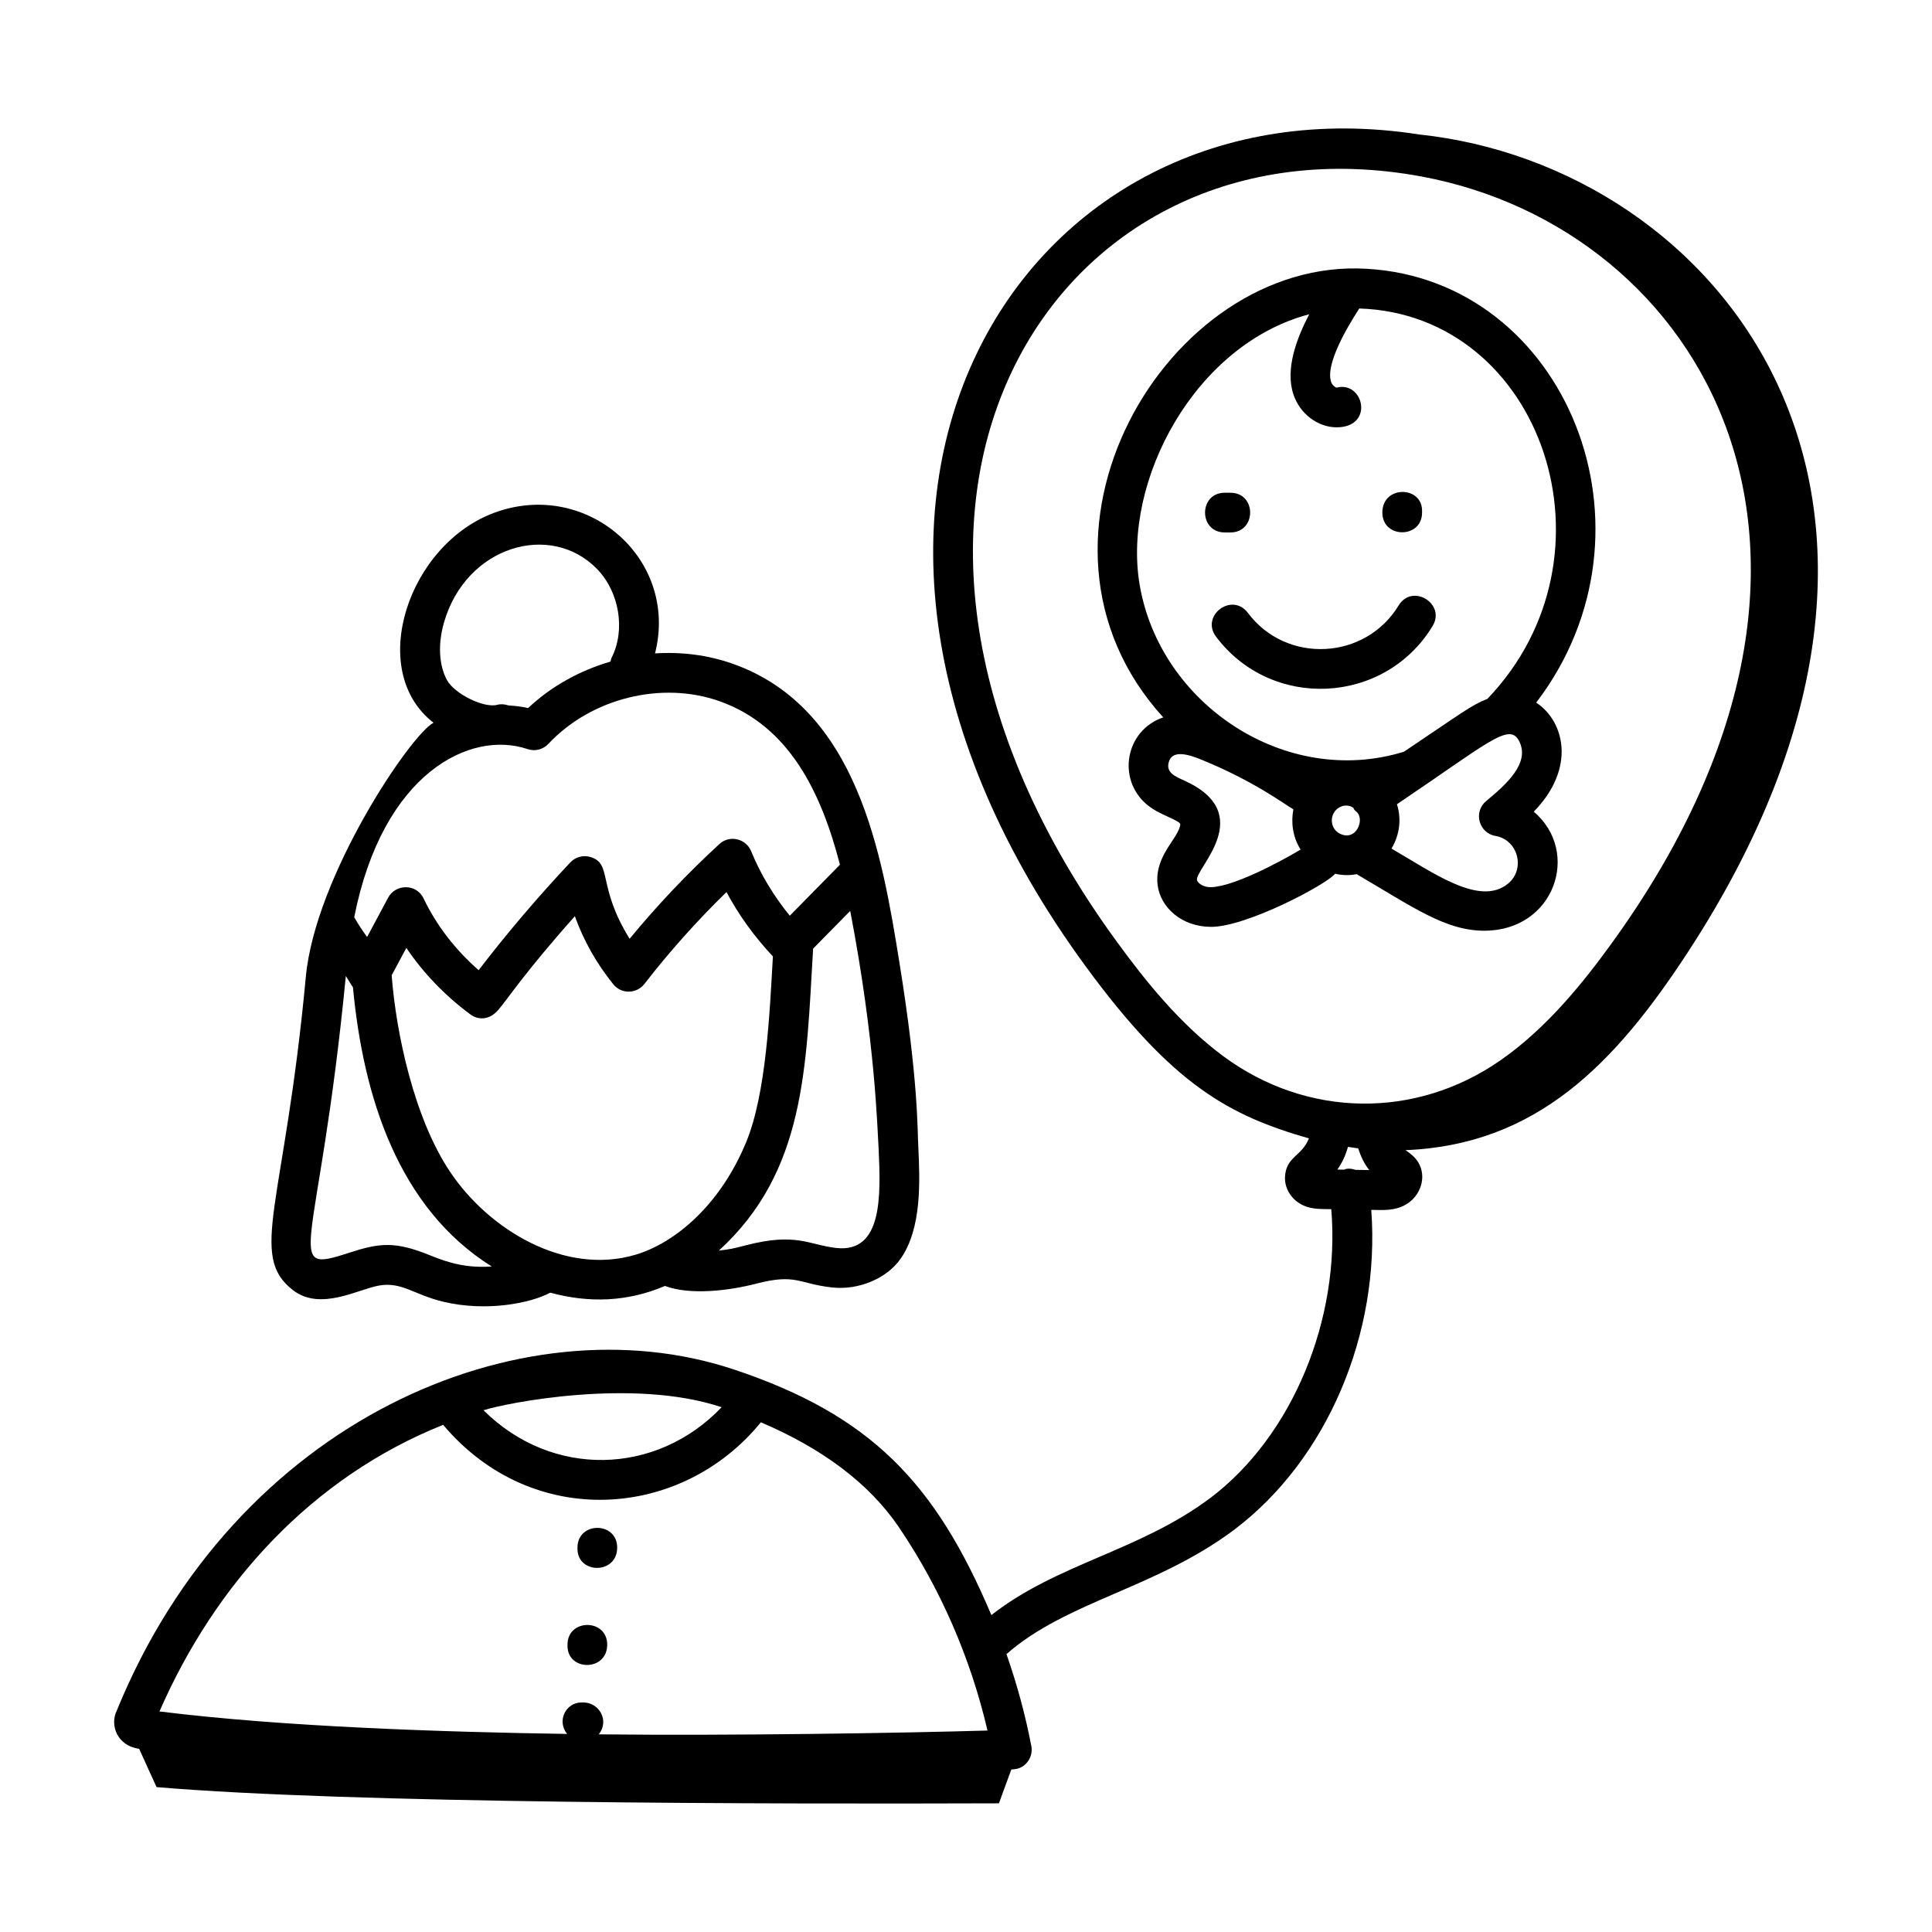
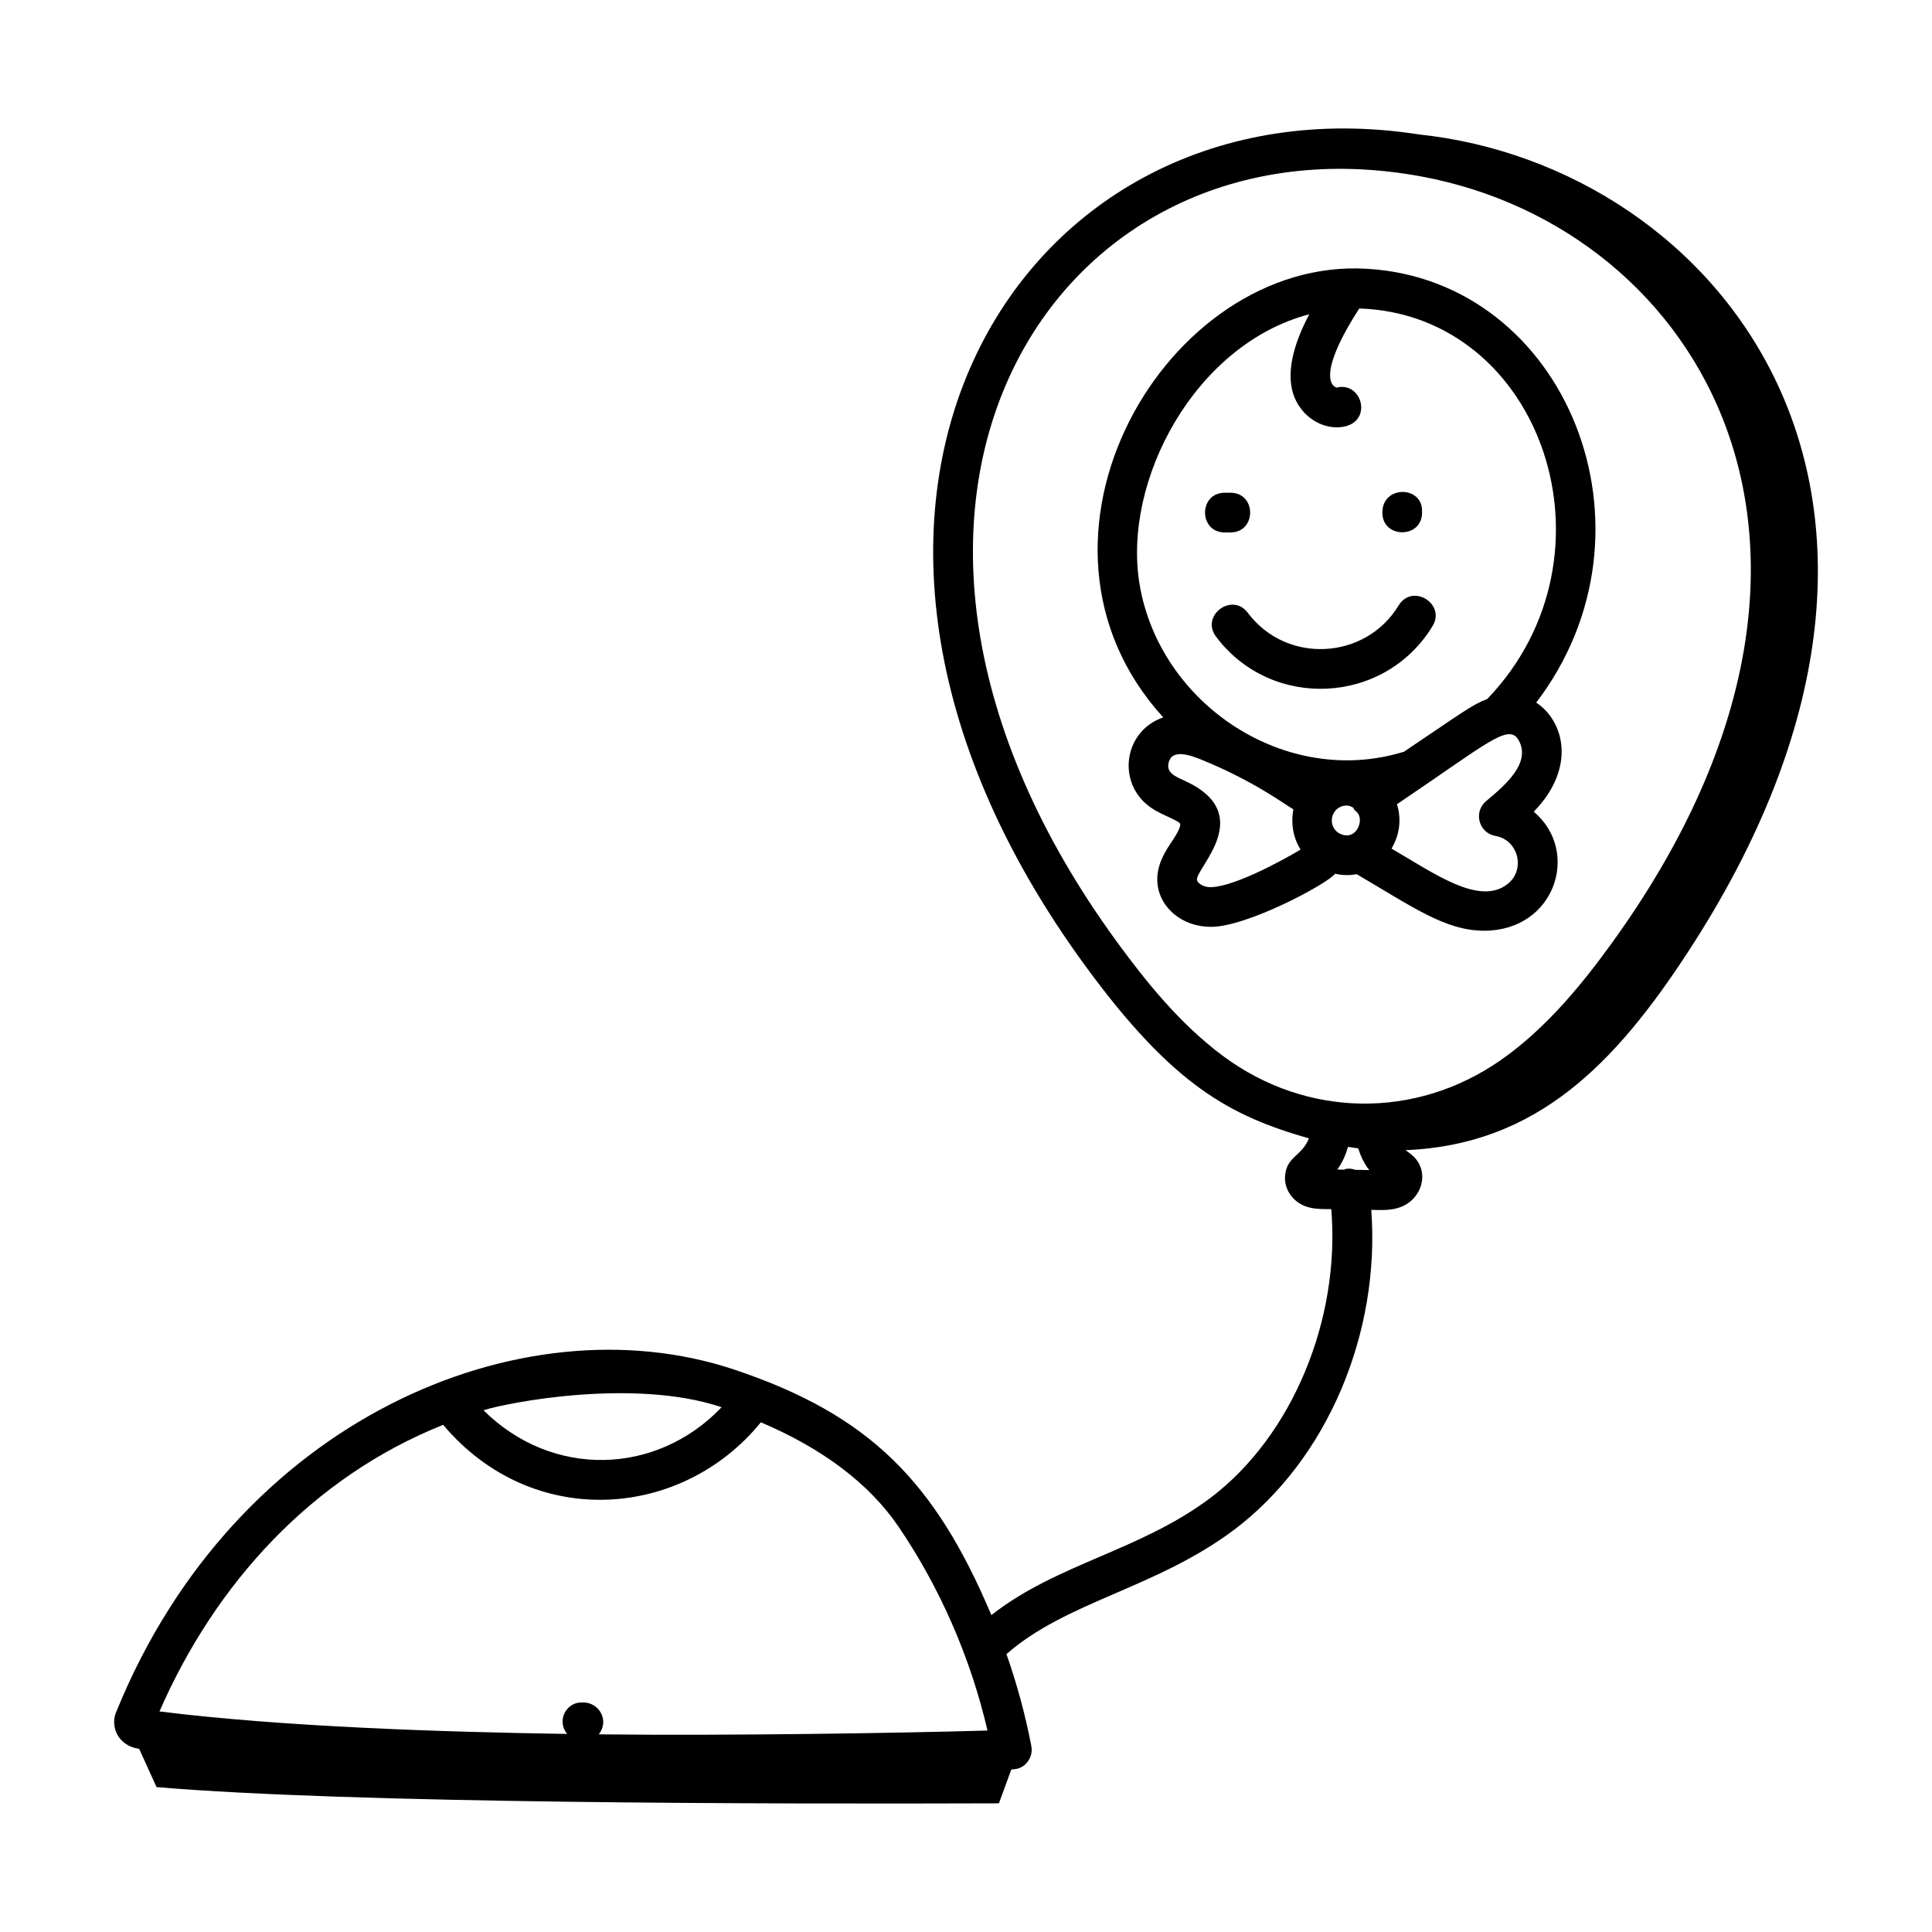
<svg xmlns="http://www.w3.org/2000/svg" enable-background="new 0 0 73 73" viewBox="0 0 73 73">
-   <path d="M11.555 36.915c-.801 8.611-2.194 10.512-.484 11.834 1.047.806 2.481-.05 3.263-.177.848-.145 1.316.351 2.413.613 1.66.397 3.34.042 4.043-.342 1.475.4 2.924.349 4.335-.254.956.359 2.422.178 3.428-.081 1.535-.401 1.607-.004 2.884.138 1.002.111 2.072-.335 2.595-1.089.804-1.158.725-2.921.667-4.208-.039-.565.021-2.423-.711-6.956-.656-4.062-1.556-9.625-6.288-11.308-.951-.339-1.957-.46-2.95-.396.907-3.582-2.576-6.579-6.038-5.328-3.284 1.185-4.886 5.97-2.332 7.947C15.511 27.763 11.908 33.105 11.555 36.915zM16.27 47.44c-1.339-.544-1.905-.486-3.1-.098-2.545.831-1.119.01-.103-10.464.125.191.217.357.27.429.388 4.152 1.722 8.339 5.243 10.547C17.643 47.917 16.971 47.726 16.27 47.44zM17.018 44.294c-1.376-2.037-2.054-5.276-2.219-7.442l.554-1.035c.642.949 1.462 1.803 2.419 2.512.27.201.696.245 1.052-.166.37-.428.987-1.402 2.897-3.544.329.917.819 1.789 1.452 2.571.319.394.892.353 1.176-.012.94-1.214 1.98-2.378 3.101-3.472.464.873 1.055 1.686 1.754 2.432-.122 2.104-.249 5.171-1.01 7.017-.98 2.376-2.678 3.801-4.167 4.25C21.333 48.213 18.465 46.45 17.018 44.294zM31.604 47.155c-1.043-.116-1.512-.598-3.429-.1-.421.11-.594.153-1.012.197 3.274-2.989 3.295-6.921 3.56-11.408l1.402-1.426c.958 4.996 1.02 8.2 1.074 8.997C33.278 45.167 33.356 47.343 31.604 47.155zM16.777 23.519c.835-2.898 4.028-3.811 5.773-2.029.854.871 1.093 2.316.558 3.364-.023.046-.027.095-.04.143-1.147.336-2.226.92-3.114 1.757-.248-.057-.496-.084-.742-.1-.134-.043-.277-.062-.424-.023-.501.136-1.625-.417-1.904-.943C16.582 25.122 16.543 24.331 16.777 23.519zM19.932 28.304c.278.095.588.019.788-.197 1.621-1.729 4.285-2.389 6.477-1.609 2.626.935 3.836 3.445 4.54 6.175l-1.895 1.927c-.613-.75-1.104-1.567-1.461-2.439-.197-.477-.813-.626-1.202-.267-1.217 1.12-2.354 2.32-3.389 3.578-1.241-2.008-.64-2.837-1.48-3.09-.271-.082-.567-.003-.762.205-1.221 1.298-2.383 2.664-3.463 4.07-.886-.774-1.598-1.7-2.08-2.71-.272-.569-1.059-.55-1.338-.031l-.796 1.489c-.203-.285-.294-.419-.487-.746C14.463 29.191 17.78 27.574 19.932 28.304zM23.32 58.475c0-.993-1.5-.992-1.5 0v.048C21.82 59.485 23.32 59.495 23.32 58.475zM22.943 62.143c0-.993-1.5-.992-1.5 0v.048C21.443 63.153 22.943 63.163 22.943 62.143z" />
  <path d="M53.614,5.08C38.585,2.734,28.271,19.072,41.007,36.493c3.325,4.548,5.479,5.666,8.45,6.521c-0.269,0.687-0.879,0.686-0.904,1.476c-0.014,0.444,0.27,0.87,0.705,1.062c0.34,0.149,0.682,0.129,1.044,0.136c0.346,4.166-1.472,8.572-4.564,10.908c-2.678,2.011-5.793,2.477-8.279,4.43c-2.115-4.998-4.557-7.559-9.747-9.287c-8.013-2.657-18.81,1.89-23.301,12.899c-0.262,0.524-0.006,1.32,0.846,1.44l0.658,1.447c7.379,0.626,23.177,0.642,31.829,0.613l0.467-1.275c0.1-0.024,0.368,0.014,0.606-0.281c0.138-0.172,0.193-0.395,0.151-0.61c-0.225-1.175-0.542-2.338-0.939-3.472c2.276-1.999,5.657-2.485,8.612-4.705c3.506-2.649,5.518-7.412,5.172-12.08c0.465,0.008,0.886,0.039,1.302-0.198c0.557-0.318,0.811-1.043,0.47-1.603c-0.115-0.187-0.271-0.313-0.478-0.456c4.964-0.199,7.921-3.278,10.653-7.457C75.069,18.697,64.879,6.269,53.614,5.08z M27.239,53.162c0.009,0.003,0.017,0.007,0.027,0.01c-2.468,2.587-6.406,2.688-8.997,0.114C19.128,53.008,23.909,52.06,27.239,53.162z M16.744,53.837c3.375,4.002,9.018,3.575,12.005-0.096c2.345,0.999,4.1,2.322,5.21,3.956c1.566,2.308,2.717,4.95,3.353,7.691c-3.153,0.091-9.556,0.2-14.687,0.144c0.414-0.529,0.007-1.205-0.581-1.205h-0.075c-0.582,0-0.944,0.686-0.541,1.189c-4.651-0.07-10.747-0.268-15.402-0.85C8.13,59.845,11.782,55.821,16.744,53.837z M53.732,6.673c10.528,1.966,17.91,14.156,7.142,29c-1.014,1.397-2.405,3.16-4.187,4.396c-3.208,2.229-7.312,2.168-10.457-0.155c-1.658-1.226-2.959-2.865-4.013-4.306C30.226,19.204,39.778,4.068,53.732,6.673z M51.318,43.39c0.096,0.295,0.226,0.579,0.419,0.821l-0.525-0.009c-0.108-0.037-0.223-0.057-0.343-0.037c-0.031,0.004-0.055,0.022-0.084,0.03l-0.255-0.004c0.188-0.257,0.316-0.552,0.405-0.858C51.062,43.353,51.189,43.375,51.318,43.39z" />
  <path d="M43.953,27.106c-1.43,0.489-1.747,2.306-0.65,3.267c0.266,0.231,0.564,0.367,0.828,0.487c0.173,0.079,0.433,0.197,0.463,0.27c0.001,0.001,0.042,0.133-0.277,0.607c-0.282,0.418-0.668,0.992-0.577,1.701c0.107,0.851,0.909,1.583,2.024,1.583c1.335,0,4.351-1.595,4.683-2.007c0.288,0.064,0.548,0.067,0.814,0.016c2.13,1.248,3.357,2.137,4.821,2.137c2.668,0,3.657-2.987,1.871-4.498c1.617-1.658,1.148-3.429,0.092-4.121c4.976-6.519,1.141-15.962-6.402-16.392C44.07,9.697,37.826,20.381,43.953,27.106z M45.617,33.512c-0.201-0.029-0.378-0.167-0.39-0.263c-0.058-0.448,2.293-2.498-0.476-3.754c-0.342-0.156-0.681-0.293-0.598-0.665c0.113-0.533,0.774-0.318,1.248-0.124c1.983,0.81,3.102,1.662,3.469,1.874c-0.09,0.464-0.041,1.023,0.272,1.52C48.458,32.515,46.408,33.628,45.617,33.512z M50.698,30.466c0.112-0.038,0.286-0.054,0.441,0.06c0.009,0.016,0.01,0.034,0.021,0.05c0.032,0.048,0.078,0.08,0.119,0.118c0.024,0.04,0.052,0.065,0.072,0.118c0.135,0.339-0.177,0.951-0.715,0.693C50.195,31.291,50.222,30.635,50.698,30.466z M56.153,30.269c-0.489,0.407-0.281,1.205,0.352,1.316c0.855,0.147,1.148,1.253,0.473,1.805c-1.064,0.866-2.786-0.391-4.4-1.326c0.328-0.56,0.371-1.147,0.205-1.676c3.424-2.306,4.229-3.093,4.604-2.41C57.851,28.828,56.885,29.66,56.153,30.269z M49.471,11.874c-0.471,0.892-0.914,2.057-0.605,3.012c0.242,0.752,0.932,1.26,1.638,1.26c1.433,0,1.028-1.765-0.004-1.5c-0.042-0.003-0.164-0.09-0.206-0.221c-0.264-0.806,1.011-2.668,1.065-2.769c6.926,0.219,10.026,9.351,4.838,14.754c-0.589,0.224-0.929,0.504-3.15,1.994c-4.469,1.378-9.224-1.796-9.987-6.317C42.399,18.164,45.154,13.007,49.471,11.874z" />
  <path d="M46.277 20.118h.215c.992 0 .993-1.5 0-1.5h-.215C45.285 18.618 45.284 20.118 46.277 20.118zM53.732 19.368v-.072c0-.946-1.5-.966-1.5.072C52.232 20.36 53.732 20.36 53.732 19.368zM45.947 24.055c2.09 2.789 6.368 2.586 8.182-.399.512-.844-.765-1.629-1.283-.778-1.255 2.067-4.242 2.223-5.697.278C46.553 22.362 45.352 23.26 45.947 24.055z" />
</svg>